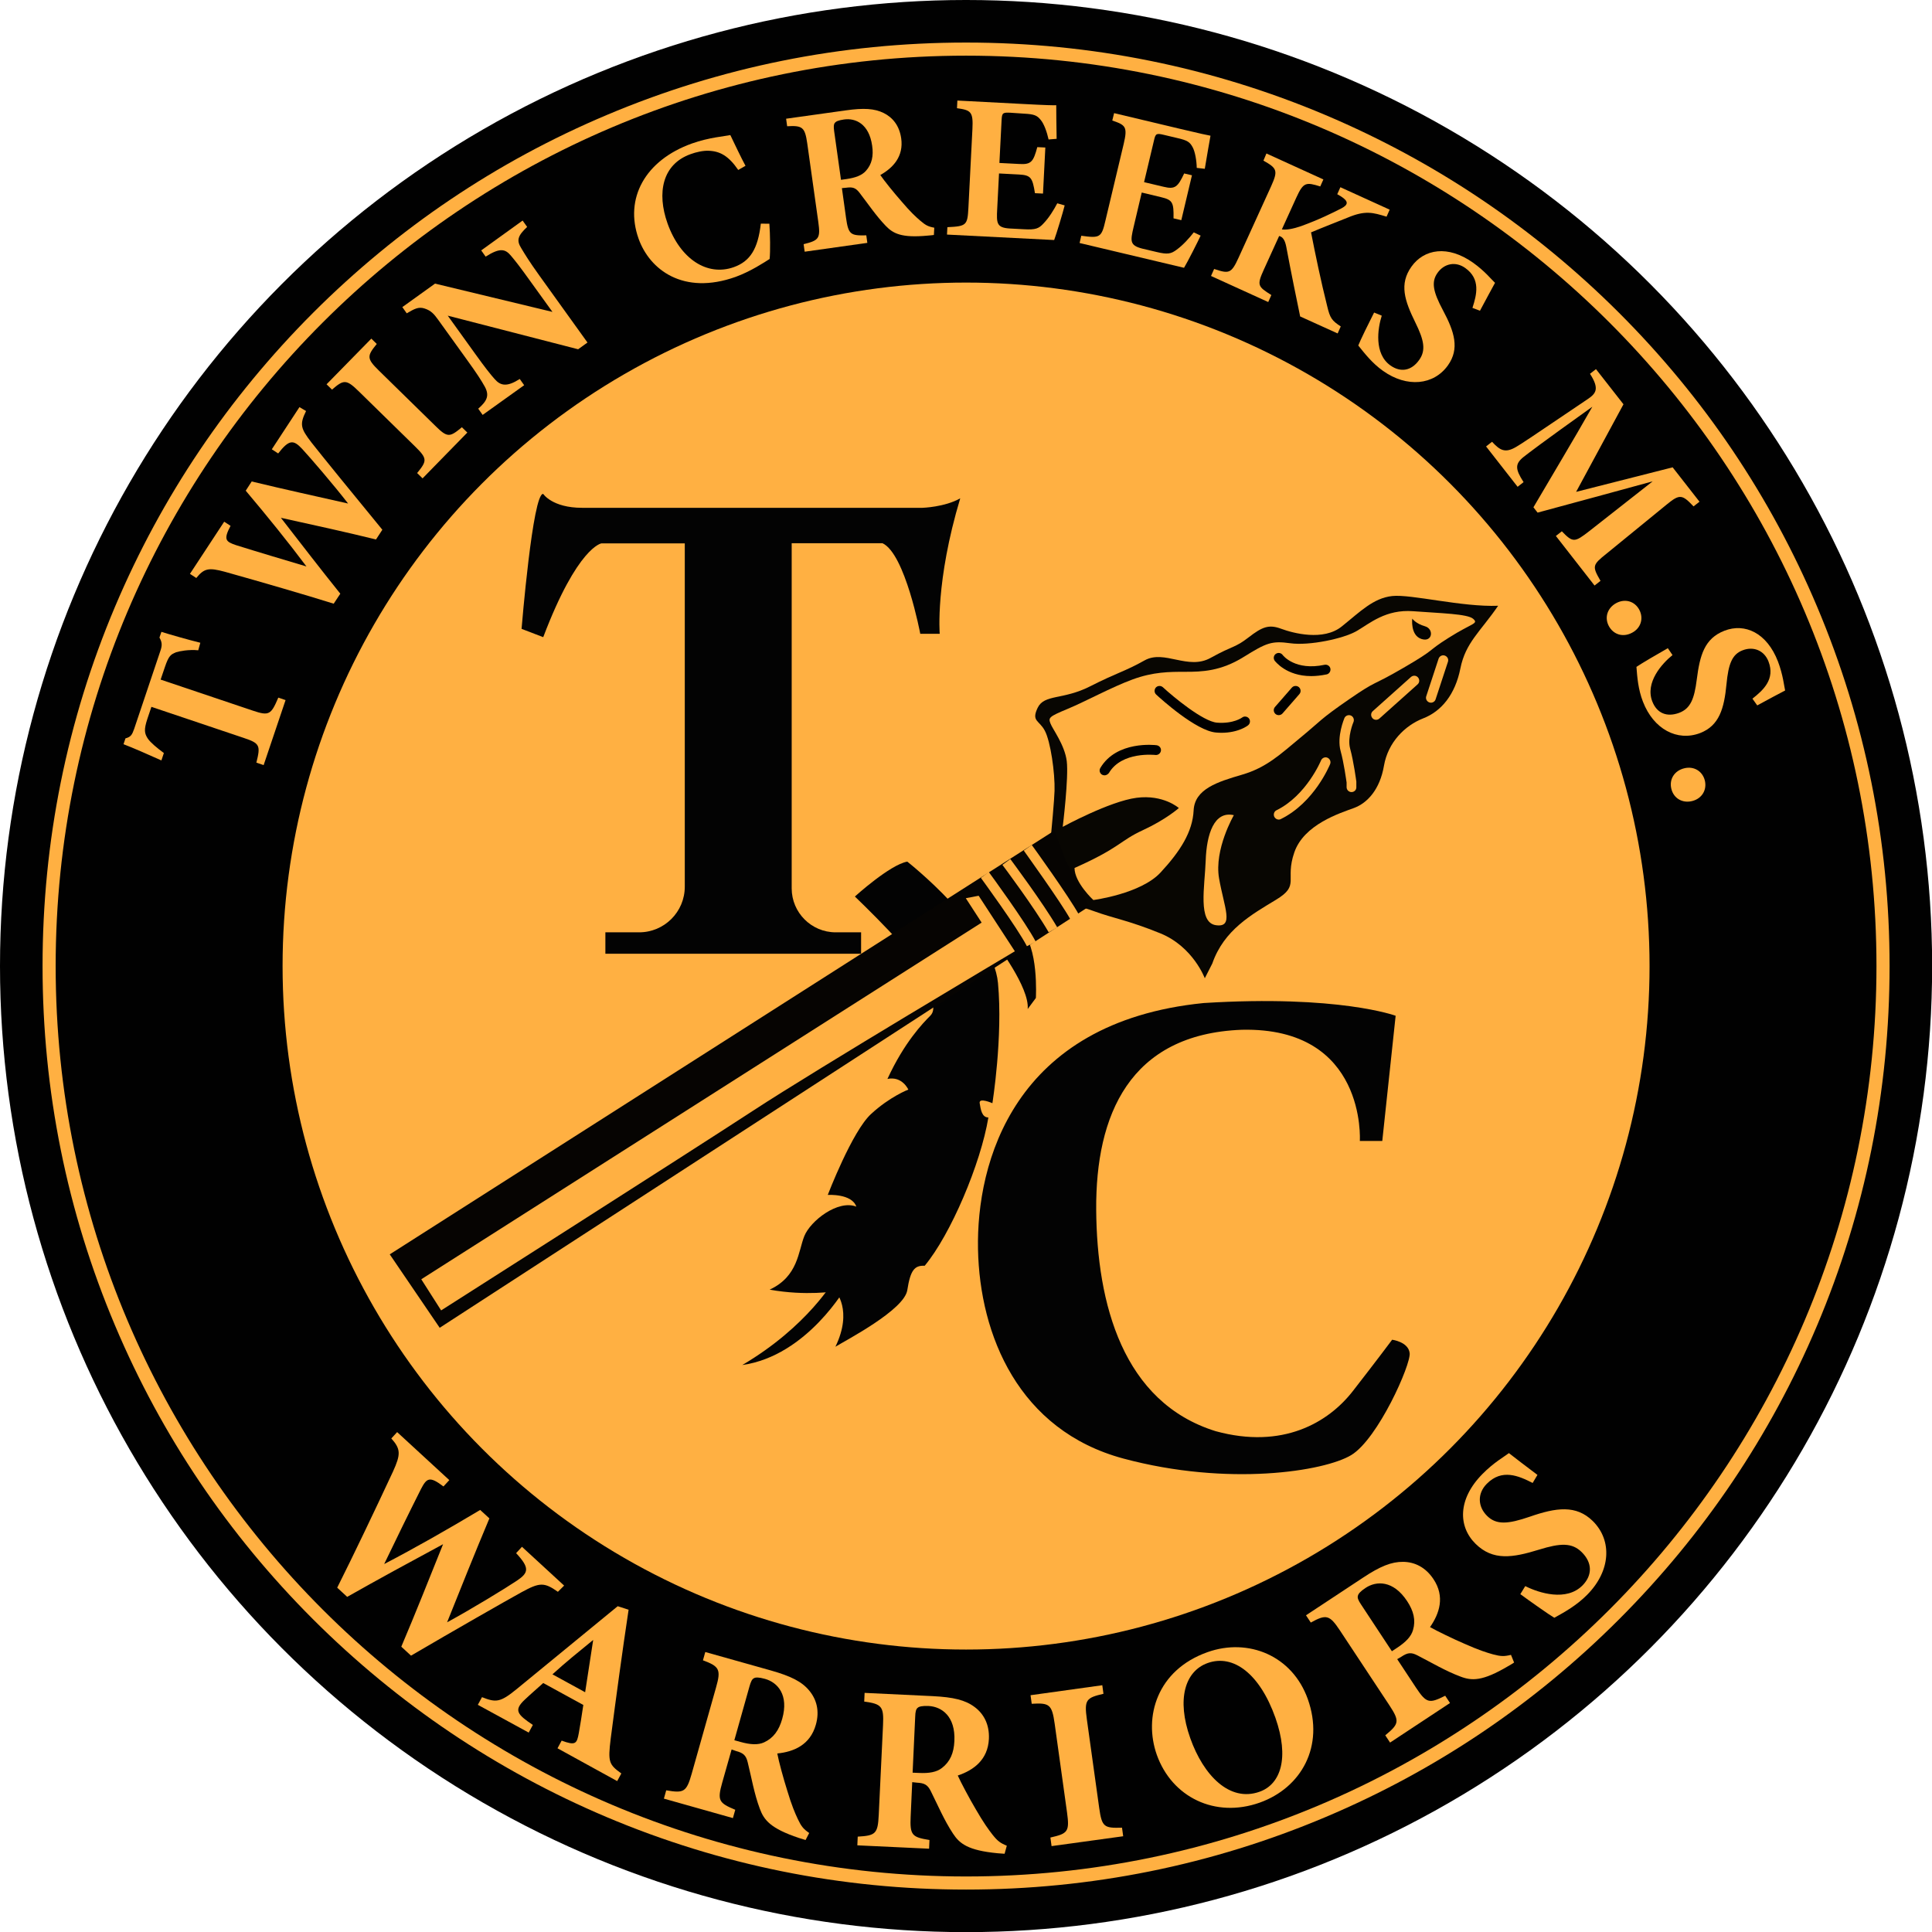
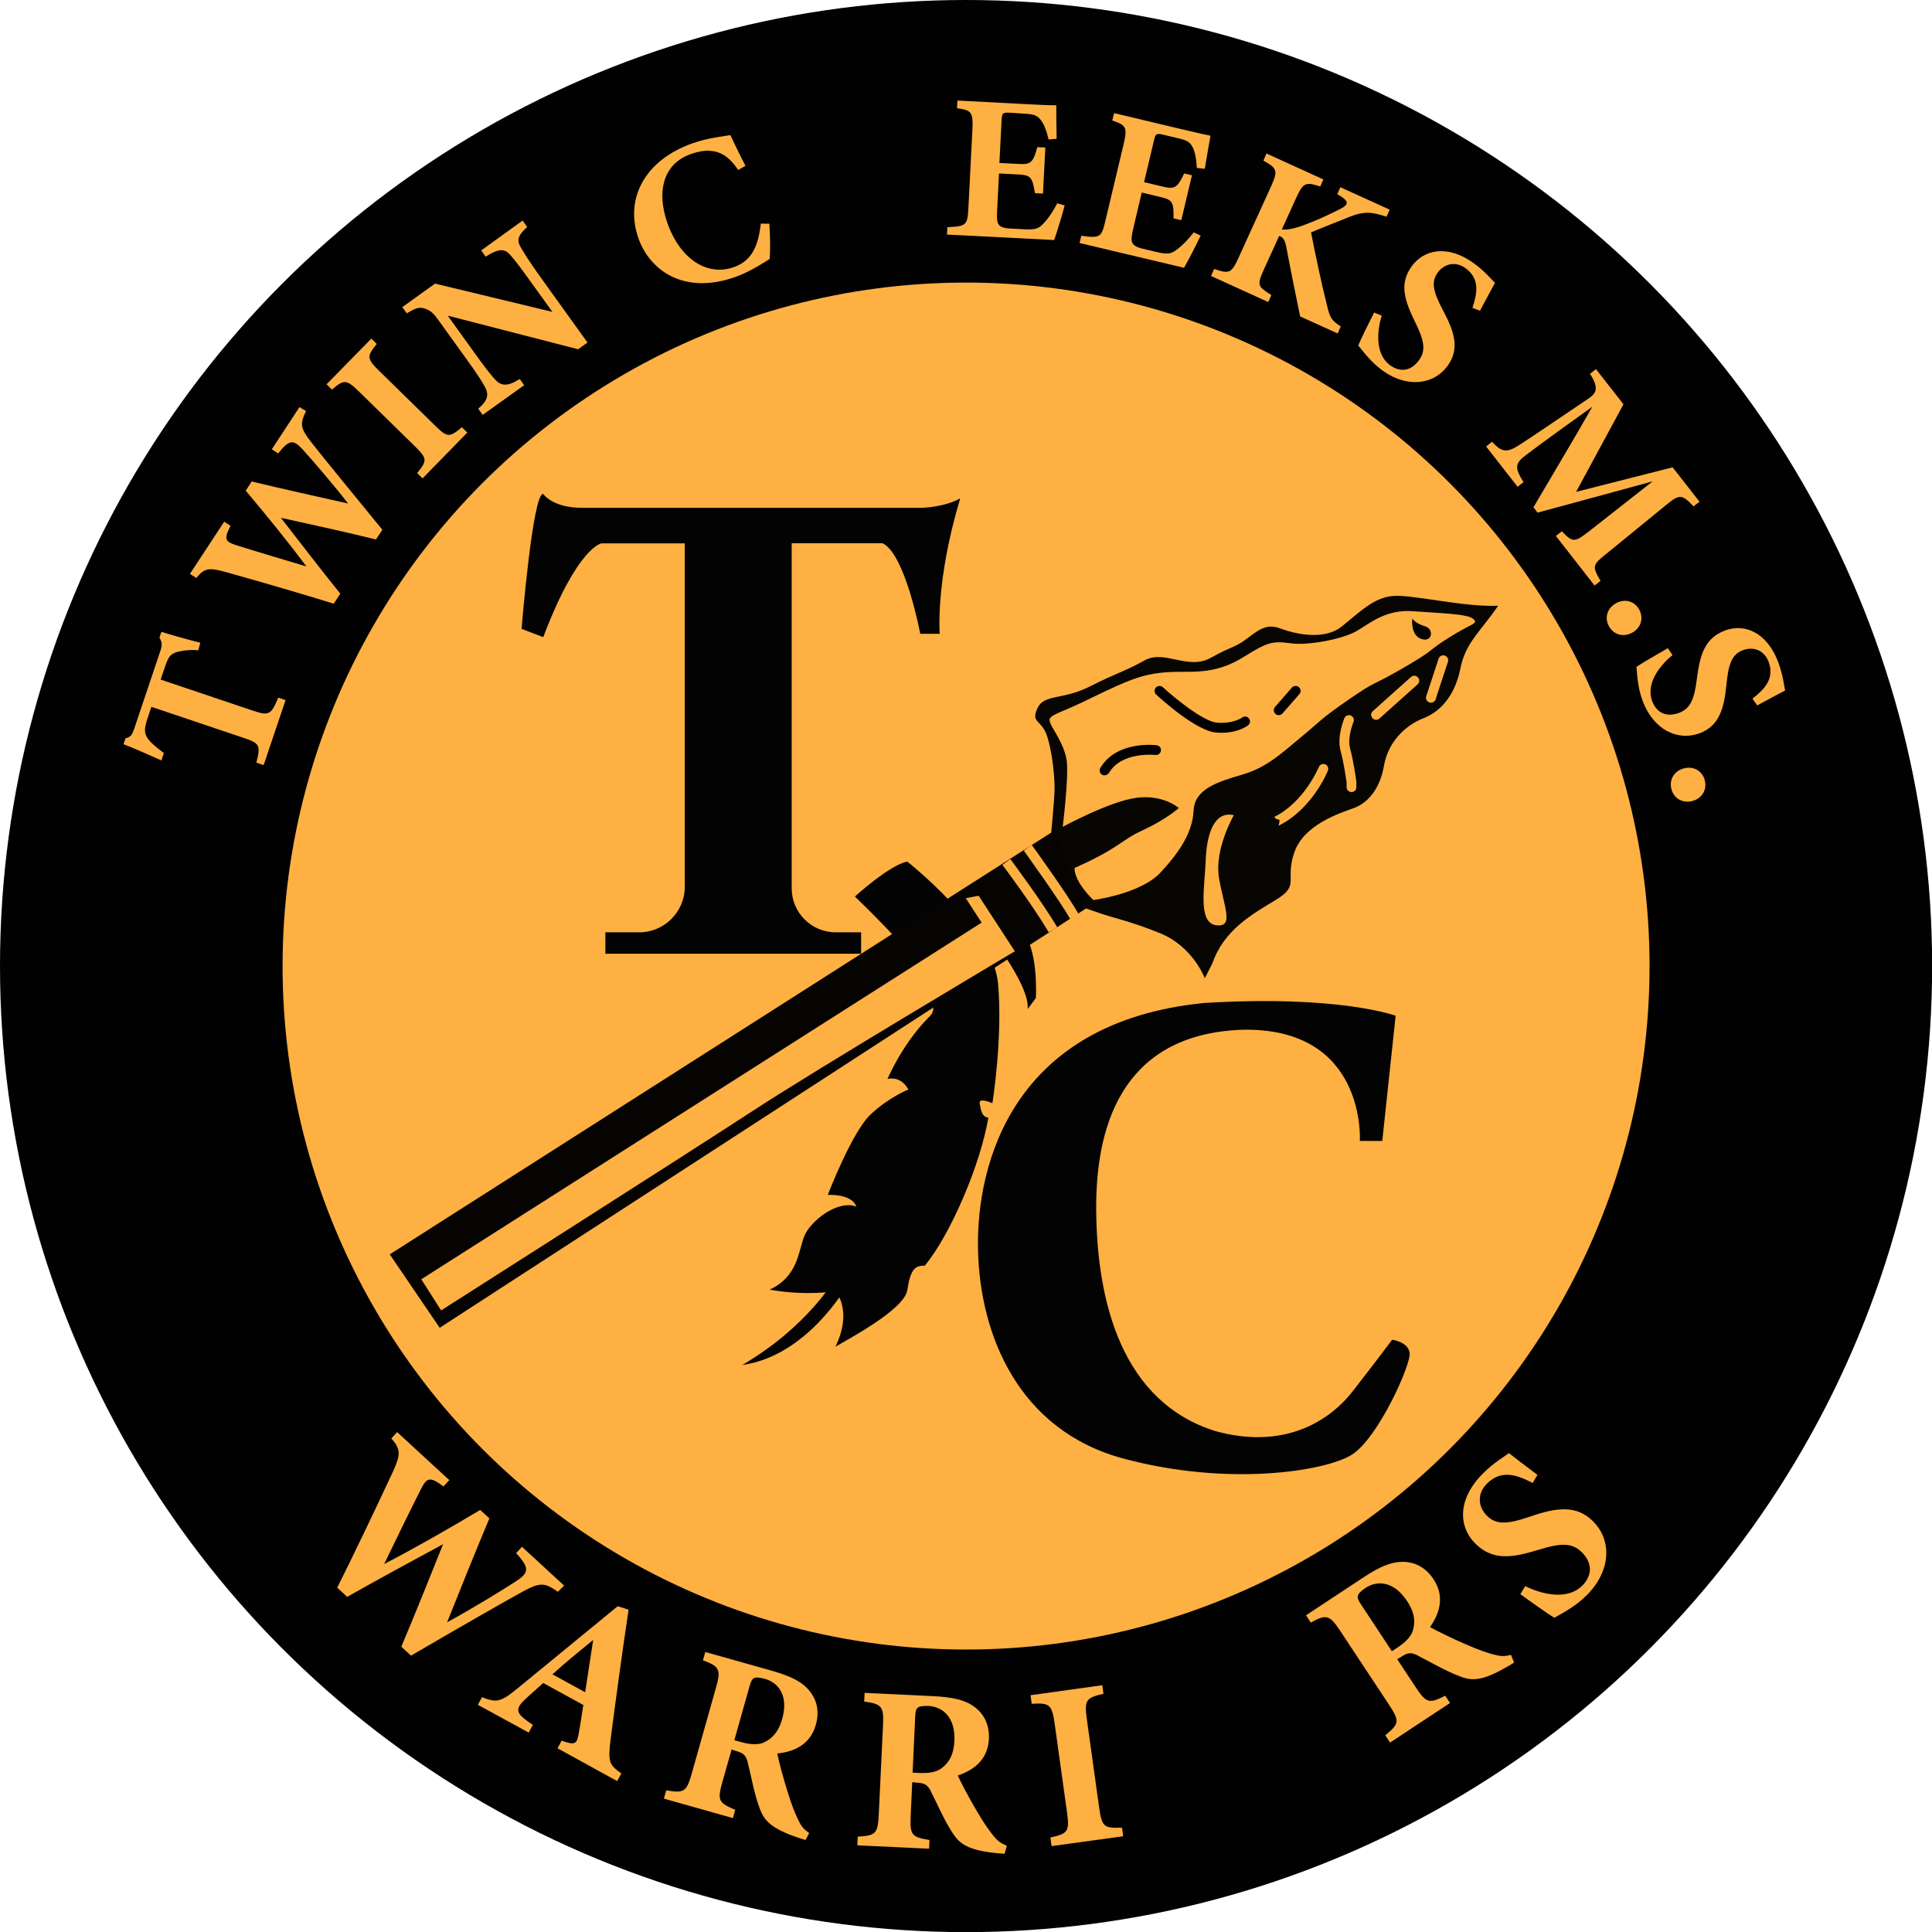
<svg xmlns="http://www.w3.org/2000/svg" version="1.1" id="Layer_1" x="0px" y="0px" viewBox="0 0 1489.1 1489.1" style="enable-background:new 0 0 1489.1 1489.1;" xml:space="preserve">
  <style type="text/css">
	.st0{fill:#010101;}
	.st1{fill:#FFB042;}
	.st2{fill:#080602;}
	.st3{fill:#030303;}
	.st4{fill:#060402;}
	.st5{fill:#050401;}
</style>
  <g>
    <circle class="st0" cx="744.6" cy="744.6" r="744.6" />
    <circle class="st1" cx="744.6" cy="744.6" r="526.8" />
    <path class="st2" d="M928.6,754c0,0-9-24.3-34.2-34.6c-25.1-10.2-35.7-11.4-51.8-17.3c-16.1-5.9-37.3-9-37.3-9s7.1-69.9,7.5-83.6   c0.4-13.7-3.1-38.1-7.5-46.3c-4.3-8.2-10.6-7.1-5.5-17.7c5.1-10.6,19.6-5.9,40.4-16.5c20.8-10.6,26.7-11.4,42-20   c15.3-8.6,33.4,7.9,51-2c17.7-9.8,18.5-7.5,29.1-15.7c10.6-8.2,15.7-10.2,25.1-6.7c9.4,3.5,32.6,9.6,46.7-1.7   c14.1-11.3,24.3-21.9,38.9-23.5c14.5-1.6,53.8,8.6,81.7,7.5c-13.7,20-25.1,28.3-29.1,48.3s-14.5,33-28.7,38.5   c-14.1,5.5-27.1,18.5-30.2,36.5c-3.1,18.1-12.6,28.7-23.2,32.6s-38.5,12.6-45.9,34.2c-7.5,21.6,4.7,25.1-14.1,36.5   c-18.8,11.4-40.1,23.2-49.1,49.1C928.6,754,928.6,754,928.6,754z" />
    <path class="st3" d="M767.9,727.6c0,0,25.7,33.5,24.2,50.1c6.3-8.5,6.3-8.5,6.3-8.5s2.4-40.3-11.8-52.4   c-14.2-12.2-16.3,10.8-16.3,10.8" />
    <path class="st3" d="M699.3,664.1c0,0,66,51.8,69.9,93.5s-4.3,92.7-4.3,92.7s-10.6-4.7-9.8,0c0.8,4.7,1.6,11,6.7,11   c-5.9,35.7-29.1,90.3-49.1,114.3c-7.9-0.4-11,3.5-13.4,18.8c-2.4,15.3-47.1,38.5-55.4,43.6c13.7-28.3,0-42.8,0-42.8   s-22.4,3.9-50.7-1.2c22-10.2,22-29.4,26.7-41.2c4.7-11.8,25.9-28.3,40.1-22.8c-3.5-10.2-22-9-22-9s18.8-49.1,33.4-62.4   c14.5-13.4,28.7-18.8,28.7-18.8s-4.7-10.6-16.1-8.2c13-28.3,27.5-43.2,33-48.7c5.5-5.5,0-14.9-3.1-28.7c-3.1-13.7-55-63.2-55-63.2   S686,666.4,699.3,664.1z" />
    <polygon class="st4" points="812.8,640.1 300.4,966.8 338.9,1023.4 839.5,698.6 821.8,664.1  " />
    <path class="st1" d="M908.6,622.8c0,0-11.8-10.6-32.6-7.9c-20.8,2.7-56.9,22.4-56.9,22.4s4.7-38.1,3.1-50.7   c-1.6-12.6-11-24.7-12.6-29.1c-1.6-4.3-1.2-5.1,13-11s34.2-16.9,50.3-22.8c16.1-5.9,28.3-5.9,40.8-5.9c12.6,0,27.1-0.4,44.8-11.4   c17.7-11,21.6-12.6,36.1-10.6c14.5,2,40.8-3.5,51-9.4s22.4-16.9,43.6-15.3c21.2,1.6,42,2,46.3,5.9c4.3,3.9-0.8,3.1-18.8,14.5   c-18.1,11.4-8.6,7.9-34.9,23.2c-26.3,15.3-19.2,8.6-42,24.3c-22.8,15.7-21.6,16.5-37.3,29.4c-15.7,13-26.3,23.2-45.2,28.7   c-18.8,5.5-36.5,11-37.3,27.5s-10.2,31.4-25.5,47.9c-15.3,16.5-51.8,21.2-51.8,21.2s-14.5-13.4-14.5-24.7   c35.3-15.7,34.6-20.8,52.6-29.1S908.6,622.8,908.6,622.8z" />
    <path class="st1" d="M951,628.3c0,0-15.3,26.3-11.4,48.7c3.9,22.4,11.8,38.1-2.4,36.1s-8.6-29.8-7.9-49.9S935.7,624.8,951,628.3z" />
    <path class="st5" d="M1088.5,476.8c0,0,2.7,3.9,9.8,5.9c7.1,2,5.9,12.6-2.7,9.8C1086.9,489.7,1088.5,476.8,1088.5,476.8z" />
    <g>
      <g>
-         <path d="M1010.6,521.1c-19.2,0-27.6-11.3-28.1-11.8c-1.2-1.7-0.9-4.1,0.8-5.3c1.7-1.2,4-0.9,5.3,0.8c0.4,0.6,9.8,12.4,32.3,7.6     c2.1-0.4,4.1,0.9,4.5,2.9c0.4,2-0.9,4.1-2.9,4.5C1018.1,520.7,1014.2,521.1,1010.6,521.1z" />
-       </g>
+         </g>
      <g>
        <path d="M985.6,551.2c-0.9,0-1.8-0.3-2.5-0.9c-1.6-1.4-1.8-3.8-0.4-5.4l13-14.9c1.4-1.6,3.8-1.7,5.4-0.4c1.6,1.4,1.8,3.8,0.4,5.4     l-13,14.9C987.7,550.8,986.6,551.2,985.6,551.2z" />
      </g>
      <g>
        <path d="M941.4,564.8c-1.3,0-2.7-0.1-4.1-0.2c-15.4-1.2-43.1-26.4-46.2-29.3c-1.5-1.4-1.6-3.8-0.2-5.4c1.4-1.5,3.8-1.6,5.4-0.2     c7.9,7.3,30.9,26.4,41.7,27.3c12.7,1,19.3-3.9,19.3-3.9c1.6-1.3,4-1,5.3,0.6c1.3,1.6,1,4-0.6,5.3     C961.7,559.3,954.6,564.8,941.4,564.8z" />
      </g>
      <g>
        <path d="M851.3,597.6c-0.7,0-1.3-0.2-1.9-0.5c-1.8-1.1-2.4-3.4-1.3-5.2c12.5-21.1,42.1-17.7,43.4-17.5c2.1,0.3,3.6,2.2,3.3,4.2     c-0.3,2.1-2.2,3.5-4.2,3.3l0,0c-0.3,0-26-3-35.9,13.9C853.8,596.9,852.6,597.6,851.3,597.6z" />
      </g>
      <g>
-         <path class="st1" d="M985.6,631.7c-1.4,0-2.7-0.8-3.4-2.1c-0.9-1.9-0.2-4.2,1.7-5.1c23.1-11.4,34.2-38.2,34.3-38.4     c0.8-1.9,3-2.9,4.9-2.1c1.9,0.8,2.9,3,2.1,4.9c-0.5,1.2-12.2,29.7-38,42.4C986.7,631.6,986.1,631.7,985.6,631.7z" />
+         <path class="st1" d="M985.6,631.7c-1.4,0-2.7-0.8-3.4-2.1c23.1-11.4,34.2-38.2,34.3-38.4     c0.8-1.9,3-2.9,4.9-2.1c1.9,0.8,2.9,3,2.1,4.9c-0.5,1.2-12.2,29.7-38,42.4C986.7,631.6,986.1,631.7,985.6,631.7z" />
      </g>
      <g>
        <path class="st1" d="M1041.7,610.5c-2.1,0-3.8-1.7-3.8-3.8v-3.6c-0.3-1.9-2.1-15.2-4.6-24.2c-3.1-11.2,2.7-24.8,2.9-25.4     c0.8-1.9,3.1-2.8,5-2c1.9,0.8,2.8,3.1,2,5l0,0c-0.1,0.1-4.9,11.8-2.6,20.4c2.8,10.2,4.7,24.9,4.8,25.5c0,0.2,0,0.3,0,0.5v3.8     C1045.5,608.8,1043.8,610.5,1041.7,610.5z" />
      </g>
      <g>
        <path class="st1" d="M1060.6,554.8c-1,0-2.1-0.4-2.8-1.3c-1.4-1.6-1.3-4,0.3-5.4l29.4-26.3c1.6-1.4,4-1.3,5.4,0.3     c1.4,1.6,1.3,4-0.3,5.4l-29.4,26.3C1062.4,554.5,1061.5,554.8,1060.6,554.8z" />
      </g>
      <g>
        <path class="st1" d="M1102.9,541.6c-0.4,0-0.8-0.1-1.2-0.2c-2-0.7-3.1-2.8-2.4-4.8l9.5-28.9c0.7-2,2.8-3.1,4.8-2.4     c2,0.7,3.1,2.8,2.4,4.8l-9.5,28.9C1106,540.6,1104.5,541.6,1102.9,541.6z" />
      </g>
    </g>
    <path class="st3" d="M652.6,991.2c0,0-30.2,53.8-80.5,60.9c50.7-29.8,71.1-66,71.1-66L652.6,991.2z" />
    <path class="st1" d="M754.3,690.4l27.9,42.8c0,0-152,90.3-201.8,122.9C530.5,888.7,340,1010,340,1010l-15.3-24l431.9-274.9   l-12.2-18.8L754.3,690.4z" />
    <g>
      <g>
-         <path class="st1" d="M791.5,729.3c-7.4-14.3-35.2-52.3-35.5-52.7l6.1-4.5c1.2,1.6,28.5,38.9,36.2,53.7L791.5,729.3z" />
-       </g>
+         </g>
      <g>
        <path class="st1" d="M808.3,718.6c-10.9-18.9-35.4-51.7-35.7-52l6.1-4.5c1,1.4,25,33.5,36.2,52.7L808.3,718.6z" />
      </g>
      <g>
        <path class="st1" d="M825,708.6c-7.7-13.9-35.7-52.6-35.9-53l6.1-4.4c1.2,1.6,28.5,39.5,36.4,53.8L825,708.6z" />
      </g>
    </g>
    <g>
      <path class="st1" d="M152.8,501.2c-7.5-0.7-14.4,0.7-17,1.5c-4.1,1.7-5.7,2.5-8.7,11.4l-3.3,9.7l71,23.9    c12.7,4.3,14.1,3.1,19.7-10l5.6,1.9l-16.9,50.1l-5.6-1.9c3.3-13.2,2.8-14.9-9.9-19.1l-71-23.9l-3.1,9.2    c-2.8,8.5-2.3,11.3,0.4,15.4c2.2,3.1,6.9,7,12.3,11l-1.9,5.7c-10.7-4.8-22.1-9.8-29.2-12.5l1.5-4.5c4.2-1.1,5.1-2.8,6.7-7.3    l20.3-60.4c1.4-4.1,1.2-6.5-0.8-10l1.5-4.4c6.4,2,19.9,5.9,30,8.4L152.8,501.2z" />
      <path class="st1" d="M235.9,316.8c-5.1,10.4-4.2,13.4,4.2,24.3c8,10.2,33,40.9,54.6,67.2l-4.9,7.5c-23.6-5.8-48.3-11.2-73.3-16.7    c15.6,20.1,30.6,39.6,45.8,58.5l-5.1,7.7c-22.3-7-55.4-16.6-83.9-24.6c-12.3-3.3-15.9-2.8-22,4.8l-4.9-3.2l26.4-40.2l4.9,3.2    c-5.6,10.6-3.8,12.2,4.3,14.9c18.2,5.7,36.8,11.2,54.2,16.4c-14.3-19.1-30.2-38.7-46.8-58.4l4.6-7.1c25.2,6.1,50,11.5,74.3,17    c-11.1-14.4-29.2-35.4-35.5-42.2c-6.6-7-9.9-7.3-18.4,3.6l-4.9-3.2l21.3-32.5L235.9,316.8z" />
      <path class="st1" d="M325.7,368.7l-4.2-4.1c7.7-9.4,8-11.1-1.6-20.5l-43.4-42.5c-9.6-9.4-11.6-9.1-20.6-1.3l-4.2-4.1l34.5-35.2    l4.2,4.1c-7.6,9.3-7.9,11.2,1.7,20.6l43.4,42.5c9.4,9.3,11.1,8.9,20.5,1.1l4.2,4.1L325.7,368.7z" />
      <path class="st1" d="M406.3,174.9c-7.1,6.7-8.4,10.2-4.6,16.3c3.2,5.3,6,10,14.1,21.3l37,51.5l-7.2,5.2l-100.5-25.9l21,29.2    c8.1,11.3,12,16.1,15.1,19.6c4.6,5.3,9.5,6.3,19.4,0l3.4,4.8L372,319.8l-3.4-4.8c6.9-6,8.7-10.2,5.1-16.9c-2.8-5-5.9-9.9-14-21.1    l-22.1-30.7c-3.1-4.3-5.4-6.9-10.3-8.5c-4.7-1.6-8,0.3-13.8,3.7l-3.4-4.8l25.2-18.1l90.5,21.8l-16.8-23.3    c-8.1-11.3-11.3-15.4-15.1-19.9c-4.4-5.3-8.4-6.5-19.6,0.6l-3.4-4.8l31.9-23L406.3,174.9z" />
      <path class="st1" d="M593,172.4c0.6,8.3,0.8,21,0.2,27.2c-3.6,2.3-14.8,9.7-26.2,13.8c-40.4,14.4-66.3-5.6-74.8-29.4    c-11.1-31.1,5.1-60.5,41.1-73.4c13.1-4.7,25.7-5.6,29.6-6.5c3.3,6.8,8.3,17.5,11.7,23.7l-5.6,3.2c-7.3-10.6-13.8-14.5-22.9-14.8    c-4.1-0.2-9.8,1.1-13.8,2.6c-21.8,7.8-26.2,29.8-17.8,53.4c9.8,27.5,30.6,41,51.1,33.7c12.6-4.5,18.6-14.1,20.8-33.5L593,172.4z" />
-       <path class="st1" d="M719.8,181.1c-0.9,0.1-2.8,0.4-4.8,0.5c-20.2,1.9-26.6-1.6-32.3-7.5c-7.5-7.8-13.5-16.8-20.2-25.5    c-3-3.9-5.3-4.6-10.4-3.9l-3.2,0.3l3.2,23c1.8,12.8,3.5,13.7,15.6,13.4l0.8,5.8l-48.3,6.8l-0.8-5.8c11.8-2.9,13.1-4.4,11.3-17.2    l-8.5-60.4c-1.8-12.5-3.6-14-15.5-13.3l-0.8-5.8l45.8-6.4c14-2,22.3-1.5,29.4,2c6.9,3.4,12.1,9.7,13.5,19.5    c2,14-6.3,22.8-16.1,28.3c3,4.4,10.6,13.8,16.4,20.4c6.7,7.9,10.8,11.7,14.3,14.7c4.2,3.6,6.1,4.6,10.9,5.5L719.8,181.1z     M652.5,138c6.8-1,11.8-2.8,14.9-6.3c4.6-5.1,6-11.5,4.8-19.5c-2.4-16.7-12.8-21.4-21.7-20.1c-4.3,0.6-6.2,1.5-7,2.6    c-1,1.1-1,3-0.6,6.2l5.3,37.7L652.5,138z" />
      <path class="st1" d="M820.6,158.3c-1,4.3-6.4,22.3-8.1,26.7l-82.6-4.2l0.3-5.7c14.6-0.7,15.5-1.4,16.2-14.8l3.1-60.8    c0.7-13.5-1.2-14.6-11.9-16.1l0.3-5.9l51.7,2.7c16.7,0.9,22.3,1,24.5,0.9c0,2.9,0.1,16,0.3,25.9l-6.2,0.5    c-1.2-5.5-3.5-12.1-6.1-15.1c-2.7-3.3-4.7-4.4-12.8-4.8L779,86.9c-6-0.3-6.7,0-7,5.4l-1.7,33.3l15.6,0.8c8.9,0.5,10.6-1.8,13.6-13    l6.2,0.3l-1.8,35.5l-6.2-0.3c-1.9-11.9-3.1-13.9-12.3-14.4l-15.4-0.8l-1.4,27.4c-0.6,11-0.4,14.3,9.4,15l11.3,0.6    c8.9,0.5,11.4-0.5,15.1-4.6c4.2-4.4,7.7-10.1,10.5-15.4L820.6,158.3z" />
      <path class="st1" d="M925.4,181.6c-1.8,4-10.3,20.8-12.8,24.8l-80.5-19.1l1.3-5.6c14.4,2,15.6,1.4,18.6-11.6l14.1-59.2    c3.1-13.2,1.5-14.5-8.8-18l1.4-5.7l50.4,12c16.3,3.9,21.7,5,23.9,5.4c-0.5,2.8-2.8,15.7-4.4,25.5l-6.2-0.7    c-0.1-5.6-1.3-12.6-3.2-16c-2.1-3.8-3.8-5.2-11.8-7l-10.1-2.4c-5.9-1.4-6.6-1.2-7.8,4l-7.7,32.4l15.2,3.6    c8.7,2.1,10.8,0.1,15.7-10.3l6,1.4l-8.2,34.6l-6-1.4c0.2-12.1-0.6-14.2-9.5-16.3l-15-3.6l-6.3,26.7c-2.5,10.7-3,14,6.6,16.5    l11,2.6c8.7,2.1,11.3,1.5,15.7-1.8c4.9-3.6,9.4-8.6,13.1-13.3L925.4,181.6z" />
      <path class="st1" d="M976.1,118.3l43.9,20l-2.4,5.4c-11-3.4-13-3.4-18.5,8.7l-11.1,24.4c3.4,0.5,8-0.2,14.8-2.5    c14.3-5.2,24.2-10.2,31.1-13.7c5.5-2.9,5.6-5.5-0.6-9.4l-2.6-1.5l2.4-5.4l38,17.3l-2.4,5.4c-10.6-3.2-16.3-5-29.9,0.7    c-8.4,3.4-18.8,7.4-28.3,11.4c3.3,16.9,7.6,37.6,12.4,56.7c2.2,9.4,3.6,11.3,10.5,15.8l-2.4,5.4l-28.9-13.1    c-2.3-11-7.1-34.4-10.7-53.7c-1.1-5.7-3-7.7-5.5-8.3l-11.7,25.7c-5.6,12.3-4.8,13.2,5.7,19.8l-2.4,5.4l-44.1-20.1l2.4-5.4    c11.4,3.8,13.2,3.7,18.8-8.6l25.1-55.1c5.5-12.2,4.6-13.9-5.9-19.8L976.1,118.3z" />
      <path class="st1" d="M1134.9,237.3c3.3-10.2,6.4-22.2-5.5-30.7c-7.5-5.4-16.3-3.5-21.4,3.7c-5.1,7.1-3.3,14.8,4.1,28.7    c9,16.8,13,29.8,3.9,42.6c-10.9,15.3-31.6,17.4-50.1,4.2c-8.3-5.9-14.1-13.4-19-19.5c1.3-3.5,8.7-18.6,12.2-25.4l5.9,2.4    c-3.2,10-6,29.4,6.7,38.4c7.9,5.6,16.2,4.1,22.1-4.2c5.4-7.5,3.8-15.3-2.9-28.9c-8.3-16.9-12.6-29.6-3-43.1    c9.7-13.6,28-16.8,47.5-3c9,6.4,14.3,13.1,16.9,15.5c-2.9,5.2-6.8,12.6-11.6,21.5L1134.9,237.3z" />
      <path class="st1" d="M1199.2,413.1l4.6-3.6c8.5,8.8,9.8,8.7,21.1-0.1l48.9-38.4c-28.7,7.8-60.3,16.5-88.7,24.1l-3.2-4.1    c14.1-24.1,30.5-51.3,45.4-77.5c-40.7,29.1-48.5,35.2-53,38.7c-6.7,5.4-6.5,9.3,0,19.4l-4.6,3.6l-24.3-31.1l4.6-3.6    c6.2,6.7,10.1,8.9,18.5,4c4.2-2.4,11.7-7.5,55.4-37c6.3-4.3,9-7.9,1.6-19.4l4.6-3.6l21.2,27.1l-36.5,67.5l74.4-18.9l20.7,26.5    l-4.6,3.6c-8.8-9.3-10.7-9.6-20.6-1.5l-46.3,37.8c-11.2,8.9-11.3,9.8-4.8,21.1l-4.6,3.6L1199.2,413.1z" />
      <path class="st1" d="M1240,482.5c-3.5-6.6-1.1-14,5.8-17.7c6.8-3.6,14.2-1.4,17.7,5.2c3.5,6.6,1.2,14.2-5.6,17.7    C1251,491.4,1243.6,489.2,1240,482.5z" />
      <path class="st1" d="M1350.7,538.5c8.4-6.6,17.6-15,12.4-28.6c-3.3-8.6-11.6-11.9-19.9-8.7c-8.2,3.1-11,10.5-12.5,26.1    c-1.8,18.9-5.6,32-20.3,37.7c-17.6,6.7-35.9-2.9-44.1-24.2c-3.7-9.5-4.4-19-5-26.8c3.1-2.2,17.6-10.7,24.2-14.4l3.6,5.3    c-8.2,6.6-21.2,21.1-15.6,35.7c3.5,9.1,11.2,12.4,20.8,8.8c8.6-3.3,11.6-10.6,13.5-25.7c2.4-18.7,5.9-31.6,21.4-37.6    c15.6-6,32.6,1.5,41.2,23.8c3.9,10.3,4.7,18.9,5.5,22.3c-5.3,2.7-12.6,6.7-21.5,11.5L1350.7,538.5z" />
      <path class="st1" d="M1288.2,608c-1.8-7.3,2.3-13.9,9.8-15.8c7.4-1.9,14.1,2,16,9.3c1.8,7.3-2.2,14-9.7,15.9    C1296.8,619.3,1290,615.4,1288.2,608z" />
    </g>
    <g>
      <path class="st1" d="M430,1226.9c-10.7-7.6-14.2-7.2-28,0.3c-12.9,7.1-51.9,29.4-85.2,48.9l-7.5-6.9c10.8-25.4,21.4-52.1,32.2-79    c-25.4,13.7-49.9,27-73.9,40.6l-7.7-7.1c11.9-23.7,28.8-59,43-89.5c6-13.2,6.1-17.3-1.3-25.5l4.5-4.9l40.2,37l-4.5,4.9    c-10.8-8.2-12.9-6.5-17.4,2.1c-9.7,19.3-19.4,39.2-28.3,57.7c24-12.5,48.9-26.7,74-41.7l7.1,6.5c-11.4,27.1-22.1,53.9-32.6,80.1    c18.1-9.8,45-26.2,53.8-32.1c9.1-6.1,10-9.8-0.6-21.2l4.5-4.9l32.5,29.9L430,1226.9z" />
      <path class="st1" d="M429.7,1347.5l3.2-5.9c10.8,4,11.7,2.3,13.2-5.7c1-5.6,2.4-14.2,3.5-21.8l-30.9-16.9c-4.4,4-10,8.8-14.2,12.8    c-8.8,8.2-5.7,11.5,6.2,19.5l-3.2,5.9l-39.2-21.4l3.2-5.9c10.7,4.2,14,4.2,26.7-6.2l77.9-63.9l8.4,2.7c-5,33.2-9.6,67.3-13.8,99.4    c-2.2,18-1.4,19.9,8.2,26.8l-3.2,5.9L429.7,1347.5z M457.2,1264c-10.9,8.9-21.1,17.1-31.4,26.5l25.2,13.8L457.2,1264z" />
      <path class="st1" d="M620.9,1418.2c-1-0.3-3.1-0.9-5.2-1.6c-21.8-7.3-26.9-13.8-30.1-22.6c-4.3-11.5-6.3-23.6-9.3-35.7    c-1.3-5.4-3.4-7.2-9-8.7l-3.4-1.2l-7.2,25.4c-4,14.1-2.6,15.8,10,21.1l-1.8,6.4l-53.2-15l1.8-6.4c13.6,2.3,15.6,1.4,19.6-12.7    l18.8-66.6c3.9-13.7,2.7-16.2-10.1-20.9l1.8-6.4l50.5,14.2c15.5,4.4,23.9,8.6,29.6,15.5c5.6,6.7,8.2,15.6,5.1,26.4    c-4.4,15.5-16.9,20.8-29.7,22.1c1.1,6,4.7,19.2,7.7,28.7c3.4,11.3,5.9,17.1,8.1,21.8c2.7,5.7,4.2,7.6,8.8,10.8L620.9,1418.2z     M570.7,1342.6c7.5,2.1,13.6,2.5,18.3,0.3c7.1-3.3,11.4-9.2,13.9-18.1c5.2-18.4-3.5-28.1-13.3-30.8c-4.7-1.3-7.2-1.3-8.5-0.5    c-1.5,0.7-2.4,2.7-3.4,6.2l-11.7,41.6L570.7,1342.6z" />
      <path class="st1" d="M774.3,1428.8c-1.1-0.1-3.3-0.2-5.4-0.4c-22.9-2.2-29.3-7.4-34.4-15.2c-6.8-10.3-11.5-21.5-17.1-32.7    c-2.5-5-5-6.2-10.7-6.5l-3.6-0.4l-1.2,26.4c-0.7,14.6,1.1,16,14.5,18.2l-0.3,6.7l-55.3-2.6l0.3-6.7c13.8-0.8,15.5-2.2,16.2-16.8    l3.3-69.2c0.7-14.3-1-16.3-14.5-18.1l0.3-6.7l52.4,2.5c16.1,0.8,25.2,3,32.4,8.4c7,5.2,11.5,13.4,11,24.6    c-0.8,16.1-11.8,24.1-24,28.2c2.5,5.5,8.9,17.6,14,26.2c5.9,10.2,9.6,15.3,12.8,19.4c3.9,4.9,5.9,6.4,11,8.5L774.3,1428.8z     M708.2,1366.5c7.8,0.4,13.8-0.6,17.9-3.9c6.2-4.8,9.1-11.5,9.5-20.7c0.9-19.1-9.8-26.5-19.9-27c-4.9-0.2-7.3,0.4-8.4,1.4    c-1.3,1-1.8,3.2-1.9,6.8l-2,43.2L708.2,1366.5z" />
      <path class="st1" d="M810.5,1422.9l-0.9-6.6c13.4-3.1,14.9-4.4,12.8-19.5l-9.5-68.2c-2.1-15-4.1-16.2-17.7-15.4l-0.9-6.6l55.3-7.7    l0.9,6.6c-13.3,3.1-14.9,4.6-12.8,19.7l9.5,68.2c2.1,14.9,3.8,15.7,17.6,15.3l0.9,6.6L810.5,1422.9z" />
-       <path class="st1" d="M930.7,1273.4c31.5-11.2,65.4,2.7,77.3,36.2c12.9,36.3-4.9,68.3-37.1,79.8c-34.1,12.1-67.6-4-79.3-36.9    C881.3,1323.3,891.8,1287.2,930.7,1273.4z M930.8,1281.8c-17.4,6.2-24.1,27.8-13.4,57.9c10.2,28.8,30.4,49.5,53.4,41.3    c16.2-5.7,23.2-25.9,12.2-57.1C971,1290.1,950.6,1274.7,930.8,1281.8z" />
      <path class="st1" d="M1167,1281.4c-0.9,0.6-2.7,1.8-4.6,2.8c-19.8,11.7-28,11.4-36.8,8c-11.5-4.3-22-10.6-33.1-16.3    c-5-2.6-7.7-2.1-12.5,1.1l-3.1,1.8l14.5,22c8.1,12.2,10.3,12.3,22.5,6.2l3.7,5.6l-46.2,30.5l-3.7-5.6c10.7-8.8,11.2-10.9,3.2-23.1    l-38.2-57.8c-7.9-11.9-10.5-12.6-22.4-6l-3.7-5.6l43.8-28.9c13.4-8.9,22.1-12.4,31.1-12.3c8.7,0.1,17.2,4,23.4,13.4    c8.9,13.4,4.6,26.4-2.7,36.9c5.3,3,17.6,9,26.7,12.9c10.8,4.8,16.8,6.7,21.8,8.1c6.1,1.6,8.5,1.7,13.9,0.4L1167,1281.4z     M1076.9,1270c6.5-4.3,10.8-8.6,12.2-13.7c2.2-7.5,0.5-14.6-4.6-22.3c-10.6-16-23.6-15.7-32-10.1c-4.1,2.7-5.6,4.6-5.9,6.1    c-0.5,1.6,0.4,3.6,2.4,6.6l23.8,36.1L1076.9,1270z" />
      <path class="st1" d="M1181.3,1143c-10.8-5.5-23.7-11.2-35.4,0.7c-7.4,7.5-6.9,17.6,0.3,24.7c7.1,7,16,6.4,32.9,0.6    c20.4-7.1,35.7-9.2,48.5,3.3c15.2,15,13.9,38.5-4.3,56.9c-8.1,8.2-17.5,13.4-25.3,17.7c-3.7-2.1-19.3-13.1-26.2-18.2l3.8-6.2    c10.7,5.4,31.8,12,44.2-0.6c7.7-7.9,7.5-17.5-0.7-25.6c-7.5-7.4-16.4-7-32.9-1.9c-20.4,6.3-35.5,8.7-48.9-4.5    c-13.5-13.3-13.8-34.4,5.2-53.7c8.7-8.9,17.3-13.7,20.5-16.2c5.3,4.2,12.9,9.9,22,16.8L1181.3,1143z" />
    </g>
    <g>
-       <path class="st1" d="M744.6,1456.4c-96.1,0-189.3-18.8-277.1-55.9c-84.8-35.9-160.9-87.2-226.3-152.5    c-65.4-65.4-116.7-141.5-152.5-226.3c-37.1-87.8-55.9-181-55.9-277.1s18.8-189.3,55.9-277.1c35.9-84.8,87.2-160.9,152.5-226.3    c65.4-65.4,141.5-116.7,226.3-152.5c87.8-37.1,181-55.9,277.1-55.9c96.1,0,189.3,18.8,277.1,55.9    c84.8,35.9,160.9,87.2,226.3,152.5c65.4,65.4,116.7,141.5,152.5,226.3c37.1,87.8,55.9,181,55.9,277.1s-18.8,189.3-55.9,277.1    c-35.9,84.8-87.2,160.9-152.5,226.3s-141.5,116.7-226.3,152.5C933.9,1437.6,840.7,1456.4,744.6,1456.4z M744.6,42.9    c-386.9,0-701.7,314.8-701.7,701.7c0,386.9,314.8,701.7,701.7,701.7s701.7-314.8,701.7-701.7C1446.3,357.6,1131.5,42.9,744.6,42.9    z" />
-     </g>
+       </g>
    <path class="st3" d="M740.1,384.1c-12,6.8-29.1,7.3-29.1,7.3s-104.4,0-262.3,0c-23.1,0-30-10.7-30-10.7c-8.1-1.3-16.7,104-16.7,104   l16.7,6.4c26.5-69.8,44.9-72.3,44.9-72.3h64.2v264.6c0,19.5-15.8,35.2-35.2,35.2h-26v16.5h61.2h82.4h53.5v-16.5h-19.6   c-18.7,0-33.9-15.2-33.9-33.9v-266h70c17.5,8.1,29.1,69.8,29.1,69.8h15C724.3,488.5,720.8,448.3,740.1,384.1z" />
    <path class="st3" d="M1048.1,879.3c0,0,5.4-87.8-91-85.6c-86.7,3.3-112.7,66.1-112.2,138.7c0.5,72.6,20.6,148.5,92.1,170.7   c51.5,14.1,86.7-6.5,105.7-30.9c19-24.4,30.3-39.6,30.3-39.6s12.5,1.6,13.5,10.3c1.1,8.7-24.4,66.1-45,78.6   c-20.6,12.5-94.8,24.4-175.6,2.7S755.1,1029,753.8,962.8s27-175,173.9-189.7c104.1-6.5,148,9.8,148,9.8l-10.3,96.5H1048.1z" />
  </g>
</svg>